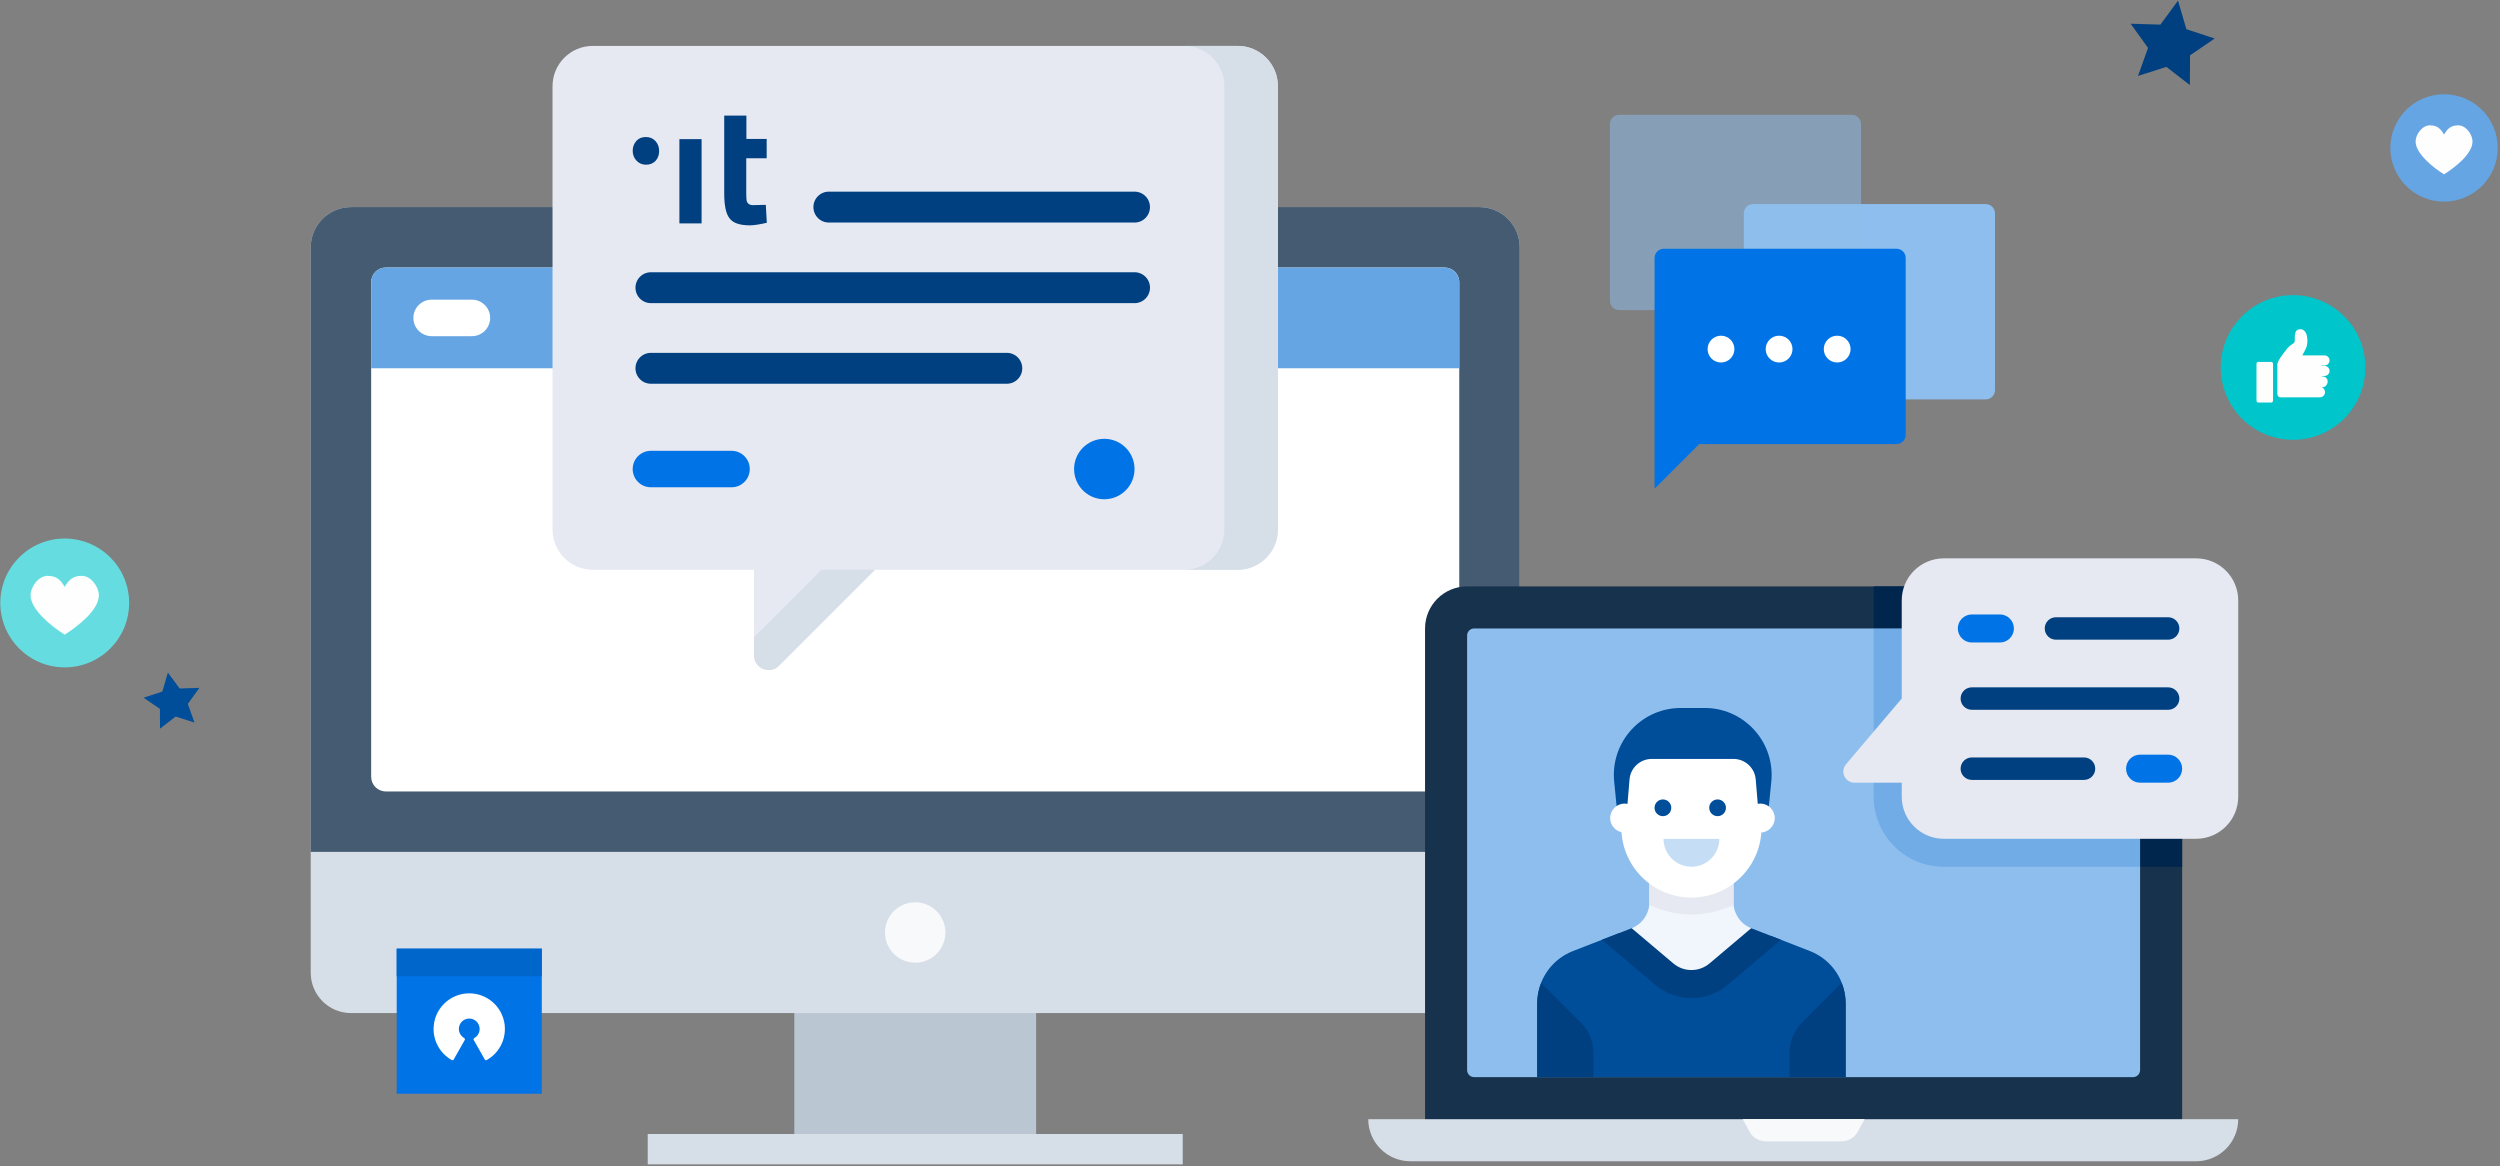
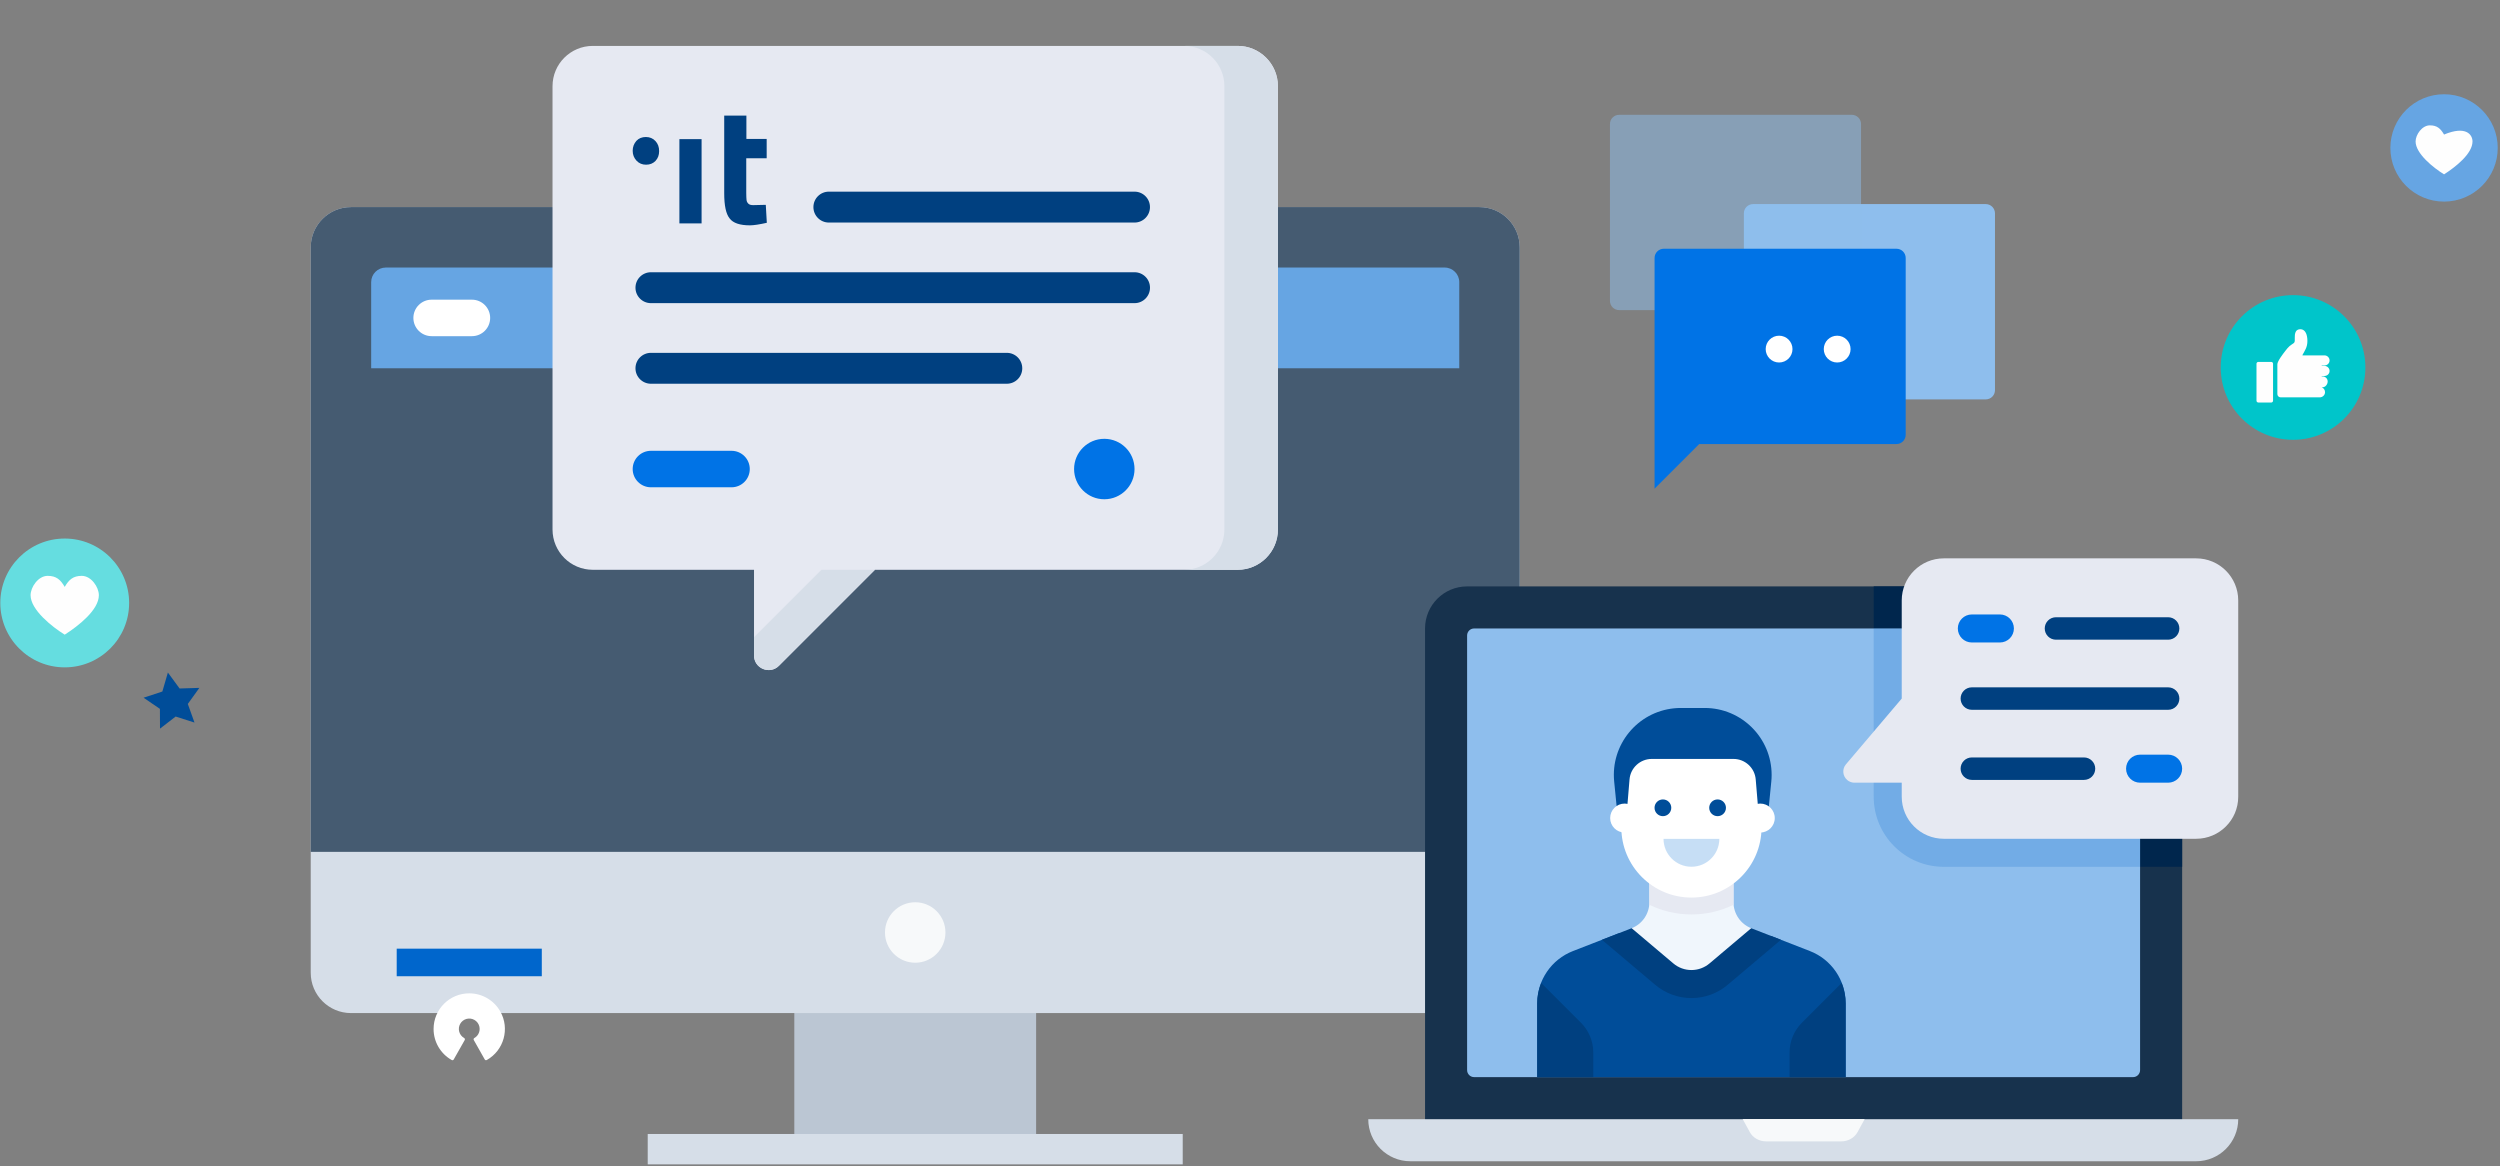
<svg xmlns="http://www.w3.org/2000/svg" width="448px" height="209px" viewBox="0 0 448 209" version="1.1">
  <rect x="0" y="0" width="448" height="209" fill="#808080" stroke="none" />
  <title>Group 44</title>
  <desc>Created with Sketch.</desc>
  <defs />
  <g id="Page-1" stroke="none" stroke-width="1" fill="none" fill-rule="evenodd">
    <g id="Group-44" transform="translate(-1, -2)">
      <g id="italia.it-logo" transform="translate(114.5, 17)">
        <g />
      </g>
      <g id="Group-35" transform="translate(56.5, 10)">
        <g id="chat-(1)" transform="translate(0.182, 0)">
          <rect id="Rectangle-path" fill="#BBC6D3" fill-rule="nonzero" x="86.66" y="171.198" width="43.33" height="26.36" />
          <path d="M209.427,29.112 C213.416,29.112 216.649,32.345 216.649,36.334 L216.649,166.323 C216.649,170.312 213.416,173.545 209.427,173.545 L7.222,173.545 C3.233,173.545 0,170.311 0,166.323 L0,36.334 C0,32.345 3.233,29.112 7.222,29.112 C7.222,29.112 209.427,29.112 209.427,29.112 Z" id="Shape" fill="#D6DEE8" fill-rule="nonzero" />
          <circle id="Oval" fill="#F7F9FA" fill-rule="nonzero" cx="108.325" cy="159.102" r="5.417" />
          <path d="M216.649,144.658 L216.649,36.334 C216.649,32.345 213.416,29.112 209.427,29.112 L7.222,29.112 C3.233,29.112 0,32.345 0,36.334 L0,144.658 L216.649,144.658 Z" id="Shape" fill="#455B71" fill-rule="nonzero" />
-           <path d="M10.832,42.56 L10.832,131.21 C10.832,132.654 12.003,133.825 13.448,133.825 L203.202,133.825 C204.646,133.825 205.817,132.654 205.817,131.21 L205.817,42.56 C205.817,41.116 204.646,39.945 203.202,39.945 L13.448,39.945 C12.003,39.945 10.832,41.116 10.832,42.56 Z" id="Shape" fill="#FFFFFF" fill-rule="nonzero" />
          <path d="M205.817,57.999 L10.832,57.999 L10.832,42.56 C10.832,41.116 12.003,39.945 13.448,39.945 L203.201,39.945 C204.646,39.945 205.817,41.116 205.817,42.56 L205.817,57.999 Z" id="Shape" fill="#66A5E3" fill-rule="nonzero" />
          <path d="M28.886,52.241 L21.665,52.241 C19.86,52.241 18.396,50.777 18.396,48.972 C18.396,47.166 19.86,45.702 21.665,45.702 L28.886,45.702 C30.692,45.702 32.155,47.166 32.155,48.972 C32.155,50.777 30.692,52.241 28.886,52.241 Z" id="Shape" fill="#FFFFFF" fill-rule="nonzero" />
          <polygon id="Shape" fill="#D6DEE8" fill-rule="nonzero" points="156.261 200.653 60.389 200.653 60.389 195.21 156.261 195.21" />
          <path d="M166.098,0.226 L50.552,0.226 C46.563,0.226 43.33,3.459 43.33,7.447 L43.33,86.886 C43.33,90.874 46.563,94.107 50.552,94.107 L79.437,94.107 L79.437,109.458 C79.437,111.788 82.255,112.955 83.902,111.307 L101.103,94.107 L166.098,94.107 C170.086,94.107 173.319,90.874 173.319,86.886 L173.319,7.447 C173.319,3.459 170.086,0.226 166.098,0.226 Z" id="Shape" fill="#E6E9F2" fill-rule="nonzero" />
          <path d="M66.067,32.006 L66.067,16.927 L70.042,16.927 L70.042,32.033 L66.067,32.033 L66.067,32.006 Z M81.679,20.361 L78.046,20.361 L78.046,26.559 C78.046,27.176 78.072,27.579 78.099,27.847 C78.125,28.089 78.23,28.303 78.415,28.491 C78.599,28.679 78.889,28.759 79.283,28.759 L81.548,28.706 L81.732,31.925 C80.416,32.22 79.389,32.381 78.704,32.381 C76.914,32.381 75.703,31.979 75.071,31.147 C74.413,30.342 74.097,28.84 74.097,26.64 L74.097,12.715 L78.072,12.715 L78.072,16.9 L81.706,16.9 L81.706,20.361 L81.679,20.361 Z M60.091,21.515 C59.406,21.515 58.827,21.274 58.379,20.791 C57.932,20.308 57.695,19.718 57.695,19.02 C57.695,18.322 57.932,17.732 58.353,17.249 C58.801,16.766 59.38,16.552 60.064,16.552 C60.749,16.552 61.328,16.793 61.776,17.276 C62.223,17.759 62.434,18.349 62.434,19.074 C62.434,19.798 62.223,20.361 61.776,20.844 C61.354,21.274 60.802,21.515 60.091,21.515 L60.091,21.515 Z" id="Shape" fill="#004080" />
          <g id="Group" transform="translate(79.128, 0)" fill="#D6DEE8" fill-rule="nonzero">
            <path d="M0.31,106.182 L0.31,109.458 C0.31,111.788 3.127,112.955 4.775,111.307 L21.975,94.107 L12.385,94.107 L0.31,106.182 Z" id="Shape" />
            <path d="M86.97,0.226 L77.38,0.226 C81.368,0.226 84.602,3.459 84.602,7.447 L84.602,86.886 C84.602,90.874 81.368,94.107 77.38,94.107 L86.97,94.107 C90.958,94.107 94.192,90.874 94.192,86.886 L94.192,7.447 C94.192,3.459 90.958,0.226 86.97,0.226 Z" id="Shape" />
          </g>
          <g id="Group" transform="translate(56.356, 25.002)" fill-rule="nonzero">
            <g id="Group-36" transform="translate(0.969, 0)">
              <path d="M90.298,7.38 L35.525,7.38 C33.72,7.38 32.256,5.916 32.256,4.111 C32.256,2.305 33.72,0.841 35.525,0.841 L90.299,0.841 C92.105,0.841 93.568,2.305 93.568,4.111 C93.567,5.916 92.104,7.38 90.298,7.38 Z" id="Shape" stroke="#E6E9F2" fill="#004080" />
              <path d="M67.413,36.265 L3.639,36.265 C1.834,36.265 0.37,34.802 0.37,32.996 C0.37,31.19 1.834,29.727 3.639,29.727 L67.413,29.727 C69.219,29.727 70.682,31.19 70.682,32.996 C70.682,34.802 69.218,36.265 67.413,36.265 Z" id="Shape" stroke="#E6E9F2" fill="#004080" />
              <path d="M90.304,21.822 L3.639,21.822 C1.834,21.822 0.37,20.359 0.37,18.553 C0.37,16.748 1.834,15.284 3.639,15.284 L90.304,15.284 C92.109,15.284 93.573,16.748 93.573,18.553 C93.573,20.359 92.109,21.822 90.304,21.822 Z" id="Shape" stroke="#E6E9F2" fill="#004080" />
              <path d="M18.083,54.32 L3.639,54.32 C1.834,54.32 0.37,52.857 0.37,51.051 C0.37,49.245 1.834,47.782 3.639,47.782 L18.083,47.782 C19.888,47.782 21.352,49.245 21.352,51.051 C21.352,52.857 19.888,54.32 18.083,54.32 Z" id="Shape" fill="#0073E6" />
              <circle id="Oval" fill="#0073E6" cx="84.885" cy="51.05" r="5.416" />
            </g>
          </g>
        </g>
        <g id="video-conference" transform="translate(188.818, 92)">
          <path d="M146.723,103.07 L11.05,103.07 L11.05,12.621 C11.05,8.459 14.424,5.084 18.587,5.084 L139.185,5.084 C143.348,5.084 146.722,8.459 146.722,12.621 L146.723,103.07 Z" id="Shape" fill="#17324D" fill-rule="nonzero" />
          <path d="M139.185,5.084 L91.448,5.084 L91.448,42.771 C91.448,49.709 97.073,55.333 104.011,55.333 L146.722,55.333 L146.722,12.621 C146.723,8.458 143.348,5.084 139.185,5.084 Z" id="Shape" fill="#00264D" fill-rule="nonzero" />
          <path d="M137.929,93.02 L19.843,93.02 C19.15,93.02 18.587,92.457 18.587,91.764 L18.587,13.877 C18.587,13.184 19.15,12.621 19.843,12.621 L137.929,12.621 C138.623,12.621 139.185,13.184 139.185,13.877 L139.185,91.764 C139.185,92.457 138.623,93.02 137.929,93.02 Z" id="Shape" fill="#8EBEED" fill-rule="nonzero" />
          <path d="M137.929,12.621 L91.448,12.621 L91.448,42.771 C91.448,49.709 97.073,55.333 104.011,55.333 L139.185,55.333 L139.185,13.877 C139.185,13.184 138.623,12.621 137.929,12.621 Z" id="Shape" fill="#0066CC" fill-rule="nonzero" opacity="0.2" />
          <g id="Group" fill-rule="nonzero">
            <path d="M156.772,100.557 L0.874,100.557 L0.874,100.557 C0.874,104.72 4.249,108.095 8.412,108.095 L149.235,108.095 C153.398,108.095 156.772,104.72 156.772,100.557 Z" id="Shape" fill="#D6DEE8" />
            <path d="M96.473,7.596 L96.473,25.183 L86.477,36.964 C85.763,37.806 85.866,39.068 86.708,39.783 C87.07,40.09 87.528,40.258 88.002,40.258 L96.473,40.258 L96.473,42.77 C96.473,46.933 99.848,50.308 104.011,50.308 L149.235,50.308 C153.397,50.308 156.772,46.933 156.772,42.77 L156.772,7.596 C156.772,3.434 153.397,0.059 149.235,0.059 L104.011,0.059 C99.848,0.059 96.473,3.433 96.473,7.596 Z" id="Shape" fill="#E6E9F2" />
          </g>
          <g id="Group" transform="translate(106.268, 10.04)" fill-rule="nonzero">
            <path d="M37.942,5.094 L17.842,5.094 C16.453,5.094 15.33,3.969 15.33,2.581 C15.33,1.194 16.454,0.069 17.842,0.069 L37.942,0.069 C39.331,0.069 40.455,1.194 40.455,2.581 C40.455,3.969 39.331,5.094 37.942,5.094 Z" id="Shape" stroke="#E6E9F2" fill="#004080" />
            <path d="M7.793,5.094 L2.768,5.094 C1.379,5.094 0.255,3.969 0.255,2.581 C0.255,1.194 1.379,0.069 2.768,0.069 L7.793,0.069 C9.181,0.069 10.305,1.194 10.305,2.581 C10.305,3.969 9.181,5.094 7.793,5.094 Z" id="Shape" fill="#0073E6" />
          </g>
          <path d="M144.21,27.696 L109.036,27.696 C107.647,27.696 106.523,26.571 106.523,25.183 C106.523,23.796 107.647,22.671 109.036,22.671 L144.21,22.671 C145.599,22.671 146.723,23.796 146.723,25.183 C146.723,26.571 145.599,27.696 144.21,27.696 Z" id="Shape" stroke="#E6E9F2" fill="#004080" fill-rule="nonzero" />
          <g id="Group" transform="translate(106.268, 34.988)" fill-rule="nonzero">
            <path d="M37.942,5.27 L32.917,5.27 C31.528,5.27 30.405,4.147 30.405,2.758 C30.405,1.369 31.529,0.246 32.917,0.246 L37.942,0.246 C39.331,0.246 40.455,1.369 40.455,2.758 C40.455,4.147 39.331,5.27 37.942,5.27 Z" id="Shape" fill="#0073E6" />
            <path d="M22.867,5.27 L2.767,5.27 C1.379,5.27 0.255,4.147 0.255,2.758 C0.255,1.369 1.379,0.246 2.767,0.246 L22.867,0.246 C24.256,0.246 25.38,1.369 25.38,2.758 C25.38,4.147 24.256,5.27 22.867,5.27 Z" id="Shape" stroke="#E6E9F2" fill="#004080" />
          </g>
          <g id="Group" transform="translate(67.688, 100.4)" fill="#F7F9FA" fill-rule="nonzero">
            <path d="M17.932,4.137 L4.495,4.137 C3.253,4.137 2.117,3.495 1.562,2.478 L0.282,0.137 L22.145,0.137 L20.865,2.478 C20.31,3.495 19.174,4.137 17.932,4.137 Z" id="Shape" />
          </g>
          <path d="M69.528,66.349 C67.596,65.598 66.324,63.738 66.324,61.666 L66.324,55.333 L51.249,55.333 L51.249,61.666 C51.249,63.739 49.977,65.598 48.046,66.349 C50.182,74.353 51.249,79.737 51.249,82.5 L66.324,82.5 C66.324,79.737 67.392,74.354 69.528,66.349 Z" id="Shape" fill="#F0F6FC" fill-rule="nonzero" />
          <path d="M80.016,70.428 L73.084,67.732 L61.944,75.69 C60.084,77.018 57.562,76.924 55.806,75.461 L45.882,67.191 L37.557,70.428 C33.694,71.93 31.149,75.65 31.149,79.794 L31.149,93.019 L86.423,93.019 L86.423,79.794 C86.424,75.65 83.879,71.931 80.016,70.428 Z" id="Shape" fill="#004D99" fill-rule="nonzero" />
          <path d="M51.249,62.149 C53.537,63.241 56.087,63.87 58.786,63.87 C61.486,63.87 64.036,63.241 66.324,62.149 L66.324,53.821 L51.249,53.821 L51.249,62.149 Z" id="Shape" fill="#E6E9F2" fill-rule="nonzero" />
          <path d="M58.787,60.845 C51.849,60.845 46.225,55.221 46.225,48.283 L46.225,43.258 C46.225,36.32 51.849,30.696 58.787,30.696 C65.725,30.696 71.349,36.32 71.349,43.258 L71.349,48.283 C71.349,55.221 65.725,60.845 58.787,60.845 Z" id="Shape" fill="#FFFFFF" fill-rule="nonzero" />
          <path d="M58.787,55.321 C61.548,55.321 63.787,53.082 63.787,50.321 L53.787,50.321 C53.787,53.082 56.025,55.321 58.787,55.321 Z" id="Oval-5" fill="#8EBEED" opacity="0.5" />
          <g id="Group-29" transform="translate(51.787, 43)" fill="#004D99">
            <circle id="Oval-3" cx="1.887" cy="1.758" r="1.5" />
            <circle id="Oval-3-Copy" cx="11.686" cy="1.758" r="1.5" />
          </g>
          <g id="Group" transform="translate(31.12, 66.325)" fill="#004080" fill-rule="nonzero">
            <path d="M27.666,7.507 C26.5,7.507 25.333,7.102 24.391,6.293 L16.952,0.009 C16.942,0.013 16.935,0.021 16.925,0.024 L11.624,2.086 L21.116,10.104 C22.938,11.67 25.264,12.531 27.666,12.531 C30.068,12.531 32.395,11.669 34.184,10.131 L43.709,2.086 L38.407,0.024 C38.398,0.02 38.391,0.012 38.381,0.009 L30.942,6.293 C30,7.102 28.833,7.507 27.666,7.507 Z" id="Shape" />
            <path d="M10.079,22.28 C10.079,20.281 9.285,18.364 7.872,16.95 L0.744,9.822 C0.297,10.967 0.03,12.193 0.03,13.47 L0.03,26.695 L10.079,26.695 L10.079,22.28 Z" id="Shape" />
            <path d="M45.254,22.28 C45.254,20.281 46.048,18.364 47.461,16.95 L54.589,9.822 C55.036,10.967 55.303,12.193 55.303,13.47 L55.303,26.695 L45.254,26.695 L45.254,22.28 Z" id="Shape" />
          </g>
          <path d="M70.917,47 L70.306,39.668 C70.133,37.595 68.4,36 66.319,36 L51.681,36 C49.6,36 47.867,37.595 47.694,39.668 L47.083,47 L45.632,47 L44.942,40.055 C44.287,33.46 49.102,27.583 55.697,26.927 C56.091,26.888 56.487,26.869 56.883,26.869 L61.158,26.869 C67.785,26.869 73.158,32.241 73.158,38.869 C73.158,39.265 73.138,39.661 73.099,40.055 L72.409,47 L70.917,47 Z" id="Combined-Shape" fill="#004D99" />
          <circle id="Oval-6" fill="#FFFFFF" cx="46.82" cy="46.596" r="2.596" />
          <circle id="Oval-6-Copy" fill="#FFFFFF" cx="71.123" cy="46.596" r="2.596" />
        </g>
      </g>
      <g id="chat-(2)" transform="translate(289.5, 22.073)" fill-rule="nonzero">
        <path d="M25.653,16.5 C24.74,16.5 24,17.24 24,18.153 L24,51.5 L24,59.5 L32,51.5 L67.347,51.5 C68.26,51.5 69,50.76 69,49.847 L69,18.153 C69,17.24 68.26,16.5 67.347,16.5 L25.653,16.5 Z" id="Shape" fill="#8EBEED" />
        <path d="M1.653,0.5 C0.74,0.5 0,1.24 0,2.153 L0,35.5 L0,43.5 L8,35.5 L43.347,35.5 C44.26,35.5 45,34.76 45,33.847 L45,2.153 C45,1.24 44.26,0.5 43.347,0.5 L1.653,0.5 Z" id="Shape" fill="#8EBEED" opacity="0.5" transform="translate(22.5, 22) scale(-1, 1) translate(-22.5, -22) " />
        <path d="M9.653,24.5 C8.74,24.5 8,25.24 8,26.153 L8,59.5 L8,67.5 L16,59.5 L51.347,59.5 C52.26,59.5 53,58.76 53,57.847 L53,26.153 C53,25.24 52.26,24.5 51.347,24.5 L9.653,24.5 Z" id="Shape" fill="#0073E6" />
        <g id="Group-37" transform="translate(17.5, 40)" fill="#FFFFFF">
-           <circle id="Oval" cx="2.402" cy="2.485" r="2.402" />
          <circle id="Oval" cx="12.812" cy="2.485" r="2.402" />
          <circle id="Oval" cx="23.222" cy="2.485" r="2.402" />
        </g>
      </g>
-       <polygon id="Star" fill="#004080" transform="translate(390.041, 9.269) rotate(10) translate(-390.041, -9.269) " points="390.041 14.055 385.317 16.539 386.219 11.279 382.397 7.553 387.679 6.786 390.041 2 392.403 6.786 397.684 7.553 393.863 11.279 394.765 16.539" />
      <polygon id="Star-Copy" fill="#004D99" transform="translate(31.924, 127.273) scale(-1, 1) rotate(10) translate(-31.924, -127.273) " points="31.924 130.452 28.786 132.101 29.385 128.608 26.847 126.133 30.355 125.624 31.924 122.445 33.493 125.624 37 126.133 34.462 128.608 35.061 132.101" />
-       <rect id="Rectangle-7" fill="#0073E6" x="72.089" y="172" width="26" height="26" />
      <path d="M85.087,180.007 C81.559,180.006 78.698,182.865 78.698,186.394 C78.697,188.698 79.938,190.825 81.945,191.958 C82.006,191.993 82.079,192.002 82.148,191.983 C82.215,191.964 82.273,191.919 82.307,191.858 L84.278,188.376 C84.35,188.248 84.305,188.085 84.177,188.013 C83.28,187.509 82.961,186.372 83.465,185.475 C83.969,184.577 85.105,184.258 86.003,184.762 C86.901,185.267 87.219,186.403 86.715,187.301 C86.548,187.599 86.301,187.845 86.003,188.013 C85.875,188.085 85.83,188.248 85.902,188.376 L87.868,191.858 C87.902,191.919 87.96,191.964 88.027,191.983 C88.05,191.99 88.074,191.993 88.099,191.993 C88.145,191.993 88.19,191.981 88.23,191.959 C91.303,190.225 92.388,186.329 90.654,183.256 C89.521,181.247 87.394,180.005 85.087,180.007" id="Fill-1" fill="#FFFFFF" />
      <rect id="Rectangle-7" fill="#0066CC" x="72.089" y="172" width="26" height="4.942" />
      <g id="Group-6" transform="translate(398.831, 54.884)">
        <circle id="Oval" fill="#00C5CA" cx="13.085" cy="12.965" r="12.962" />
        <path d="M6.87,11.969 L9.17,11.969 C9.354,11.969 9.499,12.114 9.499,12.298 L9.499,18.919 C9.499,19.103 9.354,19.248 9.17,19.248 L6.87,19.248 C6.686,19.248 6.531,19.103 6.531,18.919 L6.531,12.298 C6.531,12.114 6.686,11.969 6.87,11.969 Z M10.852,18.32 L17.879,18.32 C18.391,18.32 18.816,17.904 18.816,17.382 C18.816,16.995 18.565,16.657 18.217,16.512 L18.391,16.512 C18.884,16.512 19.29,15.971 19.29,15.478 C19.29,14.975 18.884,14.569 18.391,14.569 L18.217,14.569 L18.217,14.492 L18.72,14.492 C19.213,14.492 19.628,14.086 19.628,13.593 C19.628,13.09 19.213,12.684 18.72,12.684 L18.217,12.684 L18.217,12.607 L18.72,12.607 C19.213,12.607 19.628,12.201 19.628,11.708 C19.628,11.206 19.213,10.8 18.72,10.8 L17.821,10.8 C17.782,10.8 17.753,10.8 17.715,10.8 C17.695,10.8 17.666,10.8 17.637,10.8 L14.786,10.8 C14.757,10.79 14.757,10.761 14.786,10.703 C14.834,10.606 14.94,10.413 15.105,10.123 C15.269,9.833 15.472,9.456 15.578,8.973 C15.685,8.489 15.675,7.9 15.588,7.436 C15.511,6.982 15.346,6.643 15.143,6.431 C14.931,6.218 14.689,6.121 14.438,6.112 C14.187,6.102 13.926,6.17 13.742,6.334 C13.558,6.508 13.462,6.769 13.413,7.107 C13.375,7.455 13.404,7.881 13.394,8.142 C13.375,8.402 13.326,8.509 13.162,8.634 C12.988,8.76 12.708,8.924 12.447,9.147 C12.186,9.379 11.944,9.669 11.693,10.007 C11.287,10.529 10.272,11.844 10.272,12.404 L10.272,17.74 C10.272,18.059 10.533,18.32 10.852,18.32 Z" id="Shape" fill="#FEFEFE" />
      </g>
      <g id="Group-40" transform="translate(429.246, 18.884)">
        <circle id="Oval-Copy" fill="#66A5E3" cx="9.728" cy="9.624" r="9.619" />
-         <path d="M9.728,7.227 C10.363,6.126 11.003,5.578 12.278,5.578 C13.683,5.578 14.827,7.259 14.827,8.469 C14.827,10.666 11.779,13.047 9.728,14.36 C7.884,13.226 4.63,10.666 4.63,8.469 C4.63,7.259 5.774,5.578 7.179,5.578 C8.454,5.578 9.088,6.126 9.728,7.227 Z" id="Shape-Copy" fill="#FEFEFE" fill-rule="nonzero" />
+         <path d="M9.728,7.227 C13.683,5.578 14.827,7.259 14.827,8.469 C14.827,10.666 11.779,13.047 9.728,14.36 C7.884,13.226 4.63,10.666 4.63,8.469 C4.63,7.259 5.774,5.578 7.179,5.578 C8.454,5.578 9.088,6.126 9.728,7.227 Z" id="Shape-Copy" fill="#FEFEFE" fill-rule="nonzero" />
      </g>
      <g id="Group-40-Copy-2" transform="translate(0.924, 98.5)">
        <circle id="Oval-Copy" fill="#65DDE0" cx="11.674" cy="11.549" r="11.543" />
        <path d="M11.674,8.672 C12.436,7.351 13.204,6.693 14.733,6.693 C16.419,6.693 17.793,8.711 17.793,10.163 C17.793,12.799 14.135,15.657 11.674,17.232 C9.461,15.871 5.556,12.799 5.556,10.163 C5.556,8.711 6.929,6.693 8.615,6.693 C10.145,6.693 10.906,7.351 11.674,8.672 Z" id="Shape-Copy" fill="#FEFEFE" fill-rule="nonzero" />
      </g>
    </g>
  </g>
</svg>